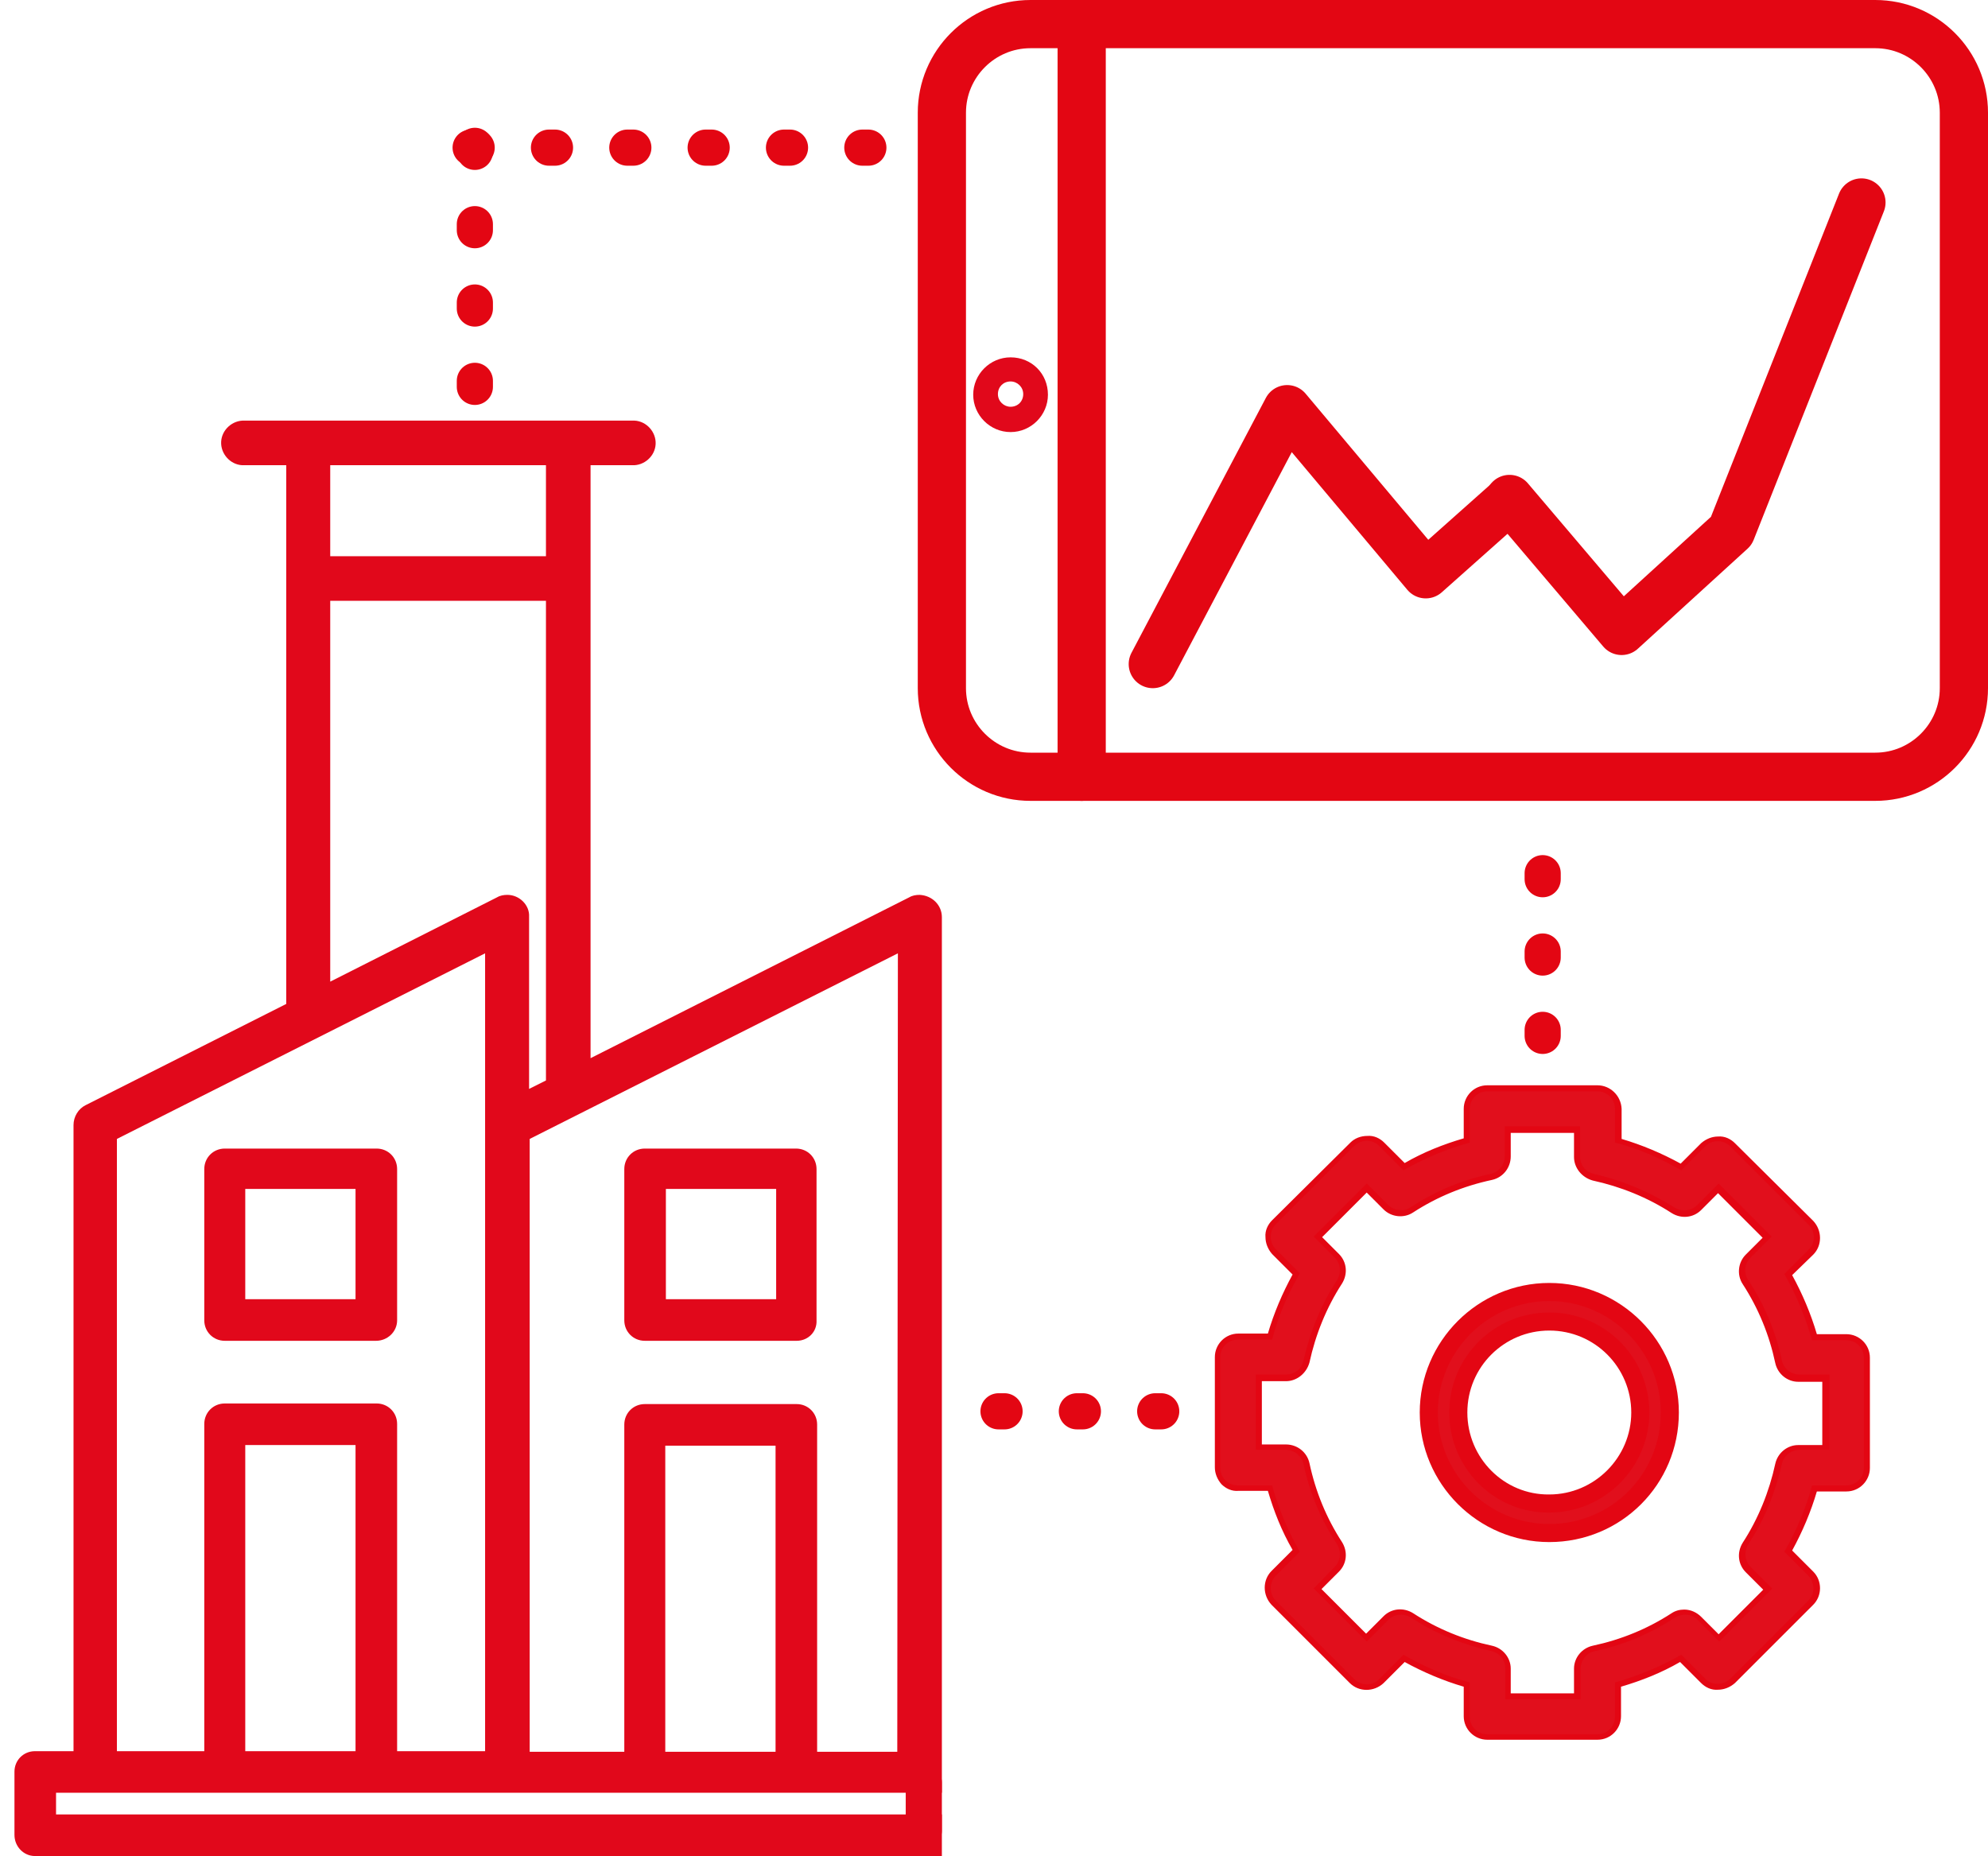
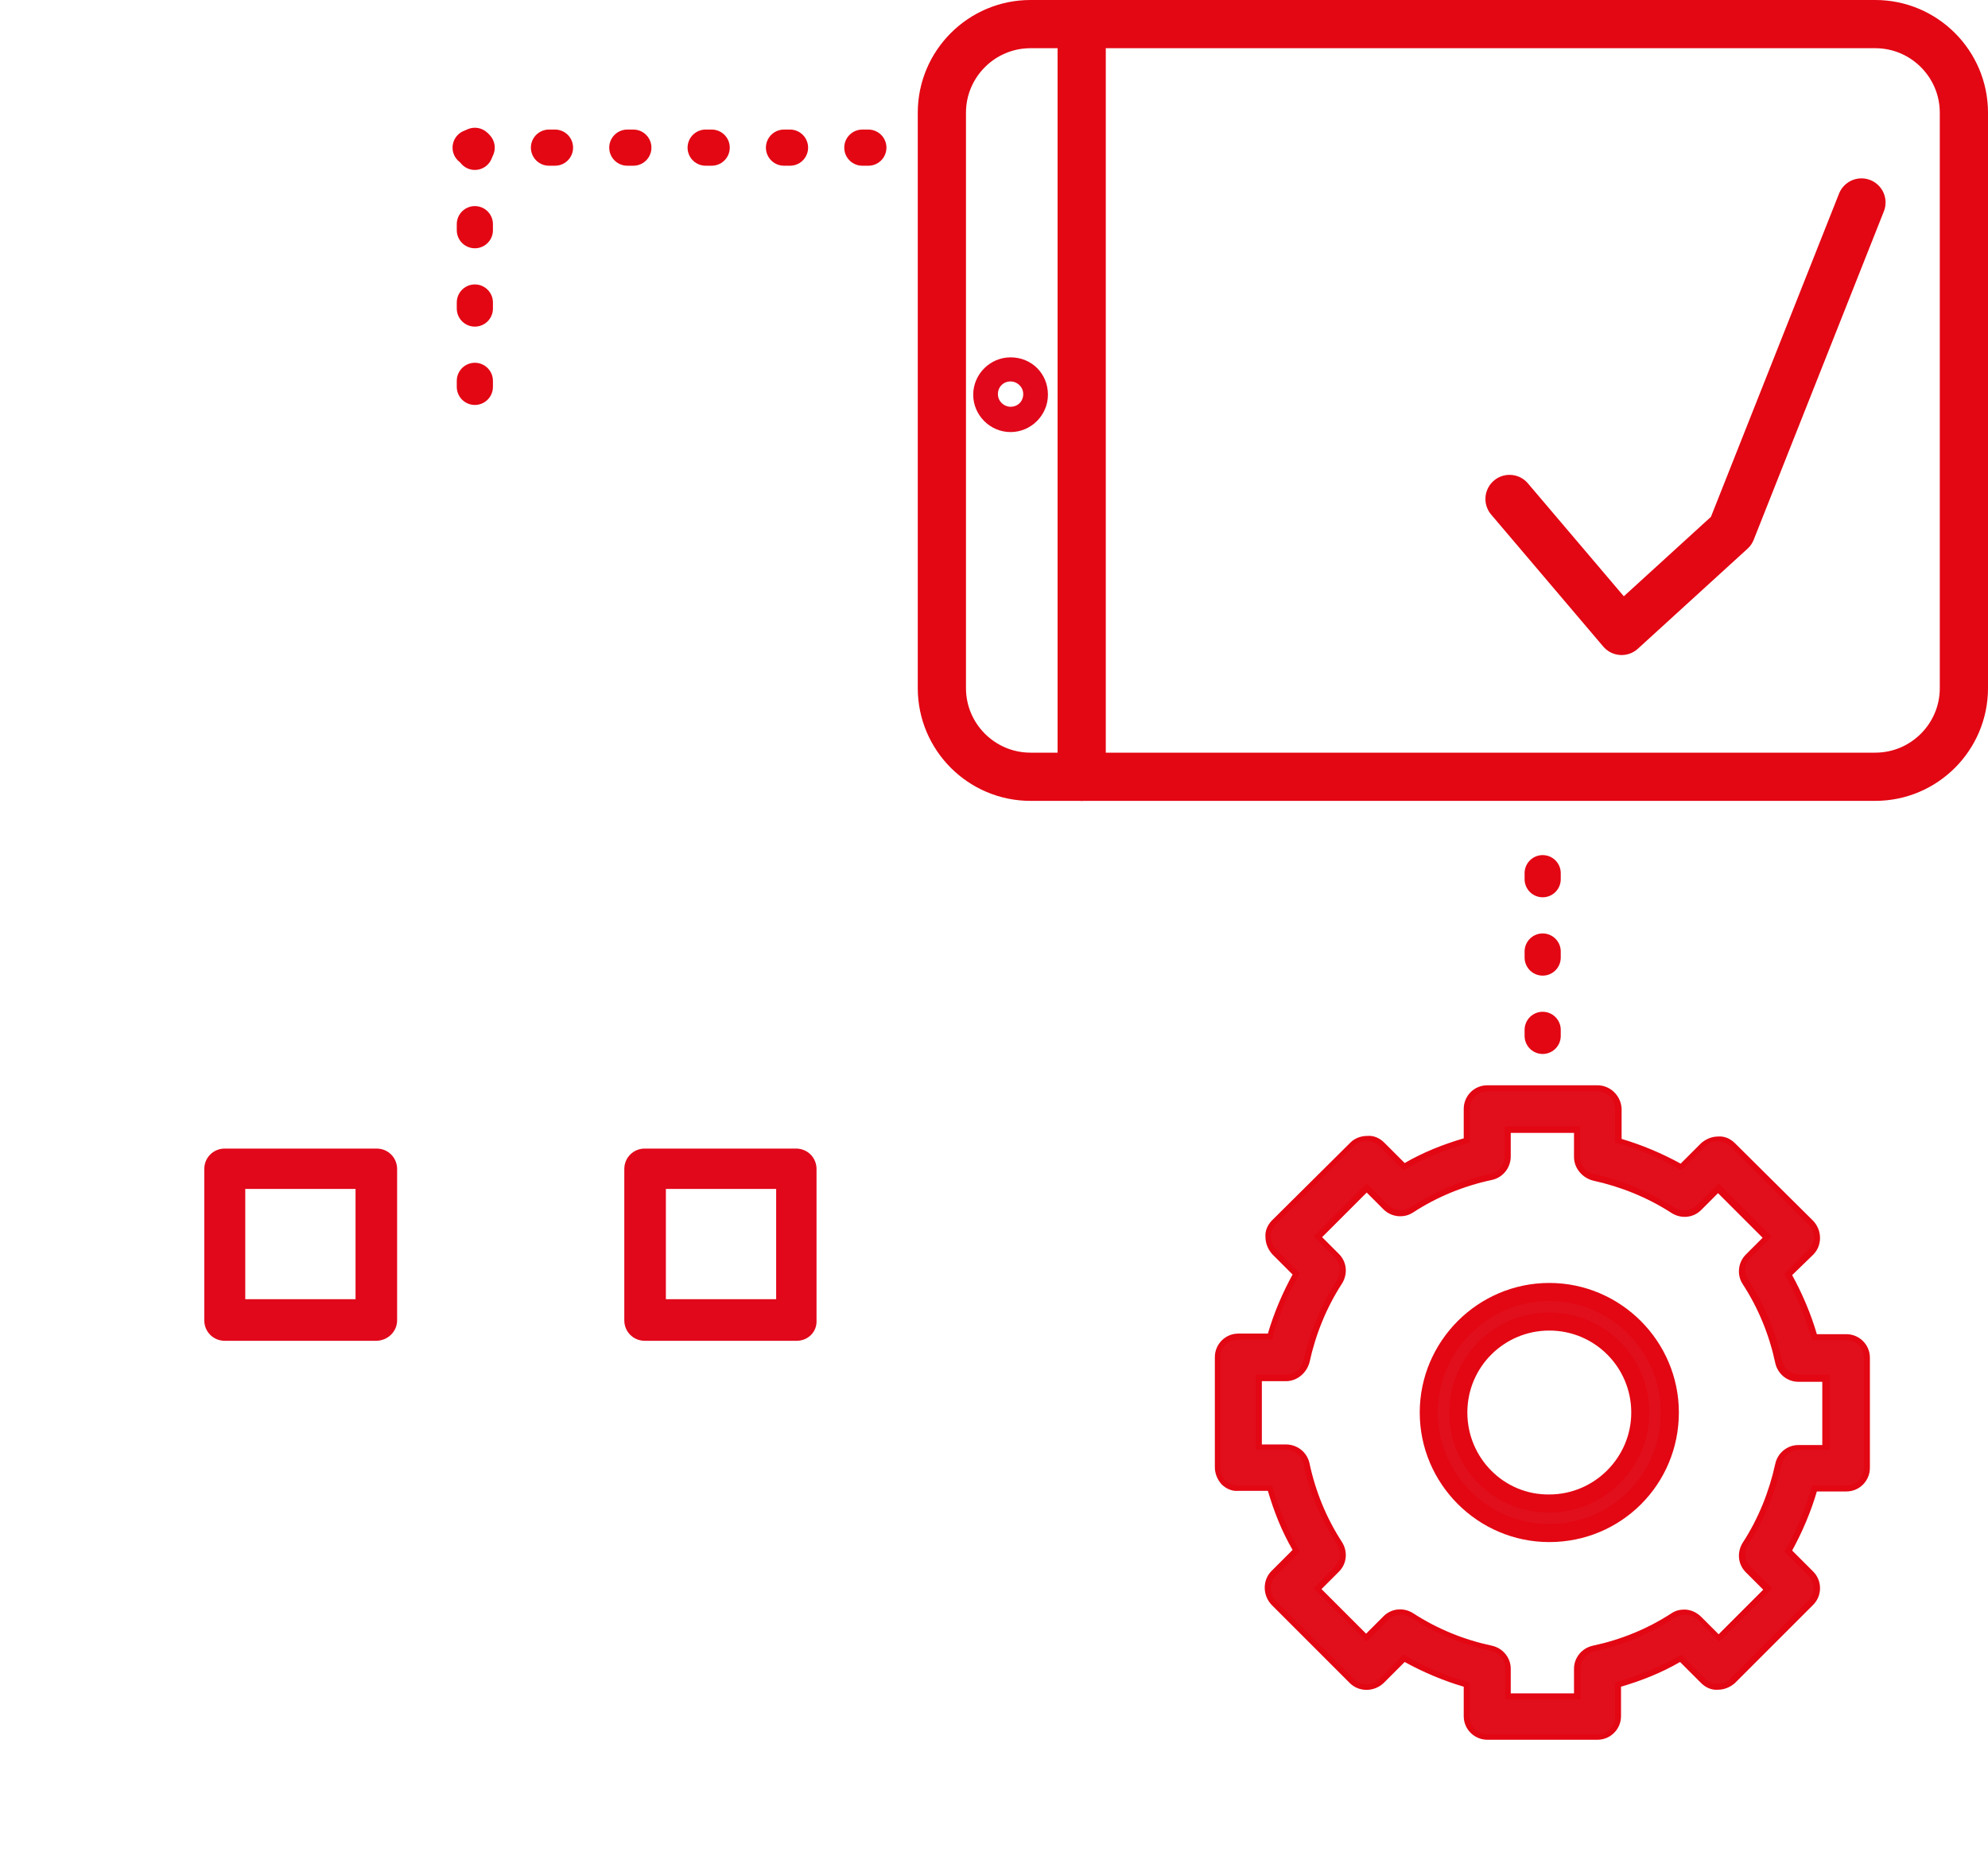
<svg xmlns="http://www.w3.org/2000/svg" version="1.1" id="Laag_1" x="0px" y="0px" viewBox="0 0 329.9 308" style="enable-background:new 0 0 329.9 308;" xml:space="preserve">
  <style type="text/css"> .st0{fill:none;stroke:#E30613;stroke-width:8;stroke-linecap:round;stroke-linejoin:round;} .st1{fill:none;} .st2{fill:#E1081B;} .st3{fill:none;stroke:#E30613;stroke-width:6;stroke-linecap:round;stroke-linejoin:round;stroke-dasharray:1,12;} .st4{fill:none;stroke:#E1081B;stroke-width:6;stroke-linecap:round;stroke-linejoin:round;} .st5{fill:#E10F1C;} .st6{fill:#E30613;} .st7{fill:#E10F1C;stroke:#E30613;stroke-width:3;stroke-miterlimit:10;} </style>
  <g id="Laag_2_1_">
    <g id="Laag_1-2">
-       <polyline class="st0" points="250.2,83.2 236.6,95.3 213.6,67.9 191.3,110.2 " />
      <polyline class="st0" points="308.9,33.6 287.3,88.1 269.1,104.7 250.5,82.8 " />
      <rect x="40.7" y="239.8" class="st1" width="18.3" height="50.8" />
      <path class="st1" d="M80.5,158.3v132.4H65.9v-54.3c0-1.9-1.5-3.4-3.4-3.4l0,0H37.3c-1.9,0-3.4,1.5-3.4,3.4l0,0v54.3H19.4V189 L80.5,158.3z" />
      <rect x="54.8" y="77.2" class="st1" width="35.8" height="15.1" />
      <path class="st1" d="M90.7,99.7v79.6l-2.8,1.4v-28.6c0-2-1.6-3.7-3.6-3.7c-0.6,0-1.2,0.1-1.7,0.4l-27.7,14V99.7H90.7z" />
      <rect x="110.4" y="239.8" class="st1" width="18.3" height="50.8" />
      <path class="st1" d="M148.9,158.2v132.4h-13.3v-54.3c0-1.9-1.5-3.4-3.4-3.4H107c-1.9,0-3.4,1.5-3.4,3.4v54.3H87.9V189L148.9,158.2 z" />
      <path class="st1" d="M236.8,69.6v116.9h-80.5v-34.3c0-2-1.6-3.7-3.7-3.7c-0.6,0-1.1,0.1-1.7,0.4L98,175.6V77.2h6.9 c2,0.1,3.8-1.5,3.9-3.5s-1.5-3.8-3.5-3.9c-0.1,0-0.3,0-0.4,0H40.6c-2-0.1-3.8,1.5-3.9,3.5s1.5,3.8,3.5,3.9c0.1,0,0.3,0,0.4,0h6.9 v89.4l-33.3,16.8c-1.2,0.6-2,1.9-2,3.3v103.9H5.8c-1.9,0-3.4,1.5-3.4,3.4v4.3H0V69.6H236.8z" />
      <path class="st2" d="M36.9,297.5L36.9,297.5z" />
-       <path class="st2" d="M152.6,148.5c-0.6,0-1.2,0.1-1.7,0.4L98,175.6V77.2h6.9c2,0.1,3.8-1.5,3.9-3.5s-1.5-3.8-3.5-3.9 c-0.1,0-0.3,0-0.4,0H40.6c-2-0.1-3.8,1.5-3.9,3.5s1.5,3.8,3.5,3.9c0.1,0,0.3,0,0.4,0h6.9v89.4l-33.3,16.8c-1.2,0.6-2,1.9-2,3.3 v103.9H5.8c-1.9,0-3.4,1.5-3.4,3.4v10.5c0,1.9,1.5,3.5,3.4,3.5c0,0,0,0,0,0h150.5v-6.9H9.3v-3.6h147V152.2 C156.3,150.2,154.7,148.6,152.6,148.5z M54.8,77.2h35.8v15.1H54.8V77.2z M59,290.6H40.7v-50.8H59V290.6z M80.5,290.6H65.9v-54.3 c0-1.9-1.5-3.4-3.4-3.4c0,0,0,0,0,0H37.3c-1.9,0-3.4,1.5-3.4,3.4c0,0,0,0,0,0v54.3H19.4V189l61.1-30.8L80.5,290.6z M84.2,148.5 c-0.6,0-1.2,0.1-1.7,0.4l-27.7,14V99.7h35.8v79.6l-2.8,1.4v-28.6C87.9,150.2,86.2,148.5,84.2,148.5 C84.2,148.5,84.2,148.5,84.2,148.5L84.2,148.5z M128.7,290.7h-18.3v-50.8h18.3L128.7,290.7z M148.9,290.7h-13.3v-54.3 c0-1.9-1.5-3.4-3.4-3.4c0,0,0,0,0,0H107c-1.9,0-3.4,1.5-3.4,3.4c0,0,0,0,0,0v54.3H87.9V189l61.1-30.8L148.9,290.7z" />
      <path class="st2" d="M106.7,297.5L106.7,297.5z" />
      <path class="st2" d="M132.2,222.5H107c-1.9,0-3.4-1.5-3.4-3.4c0,0,0,0,0,0v-25.1c0-1.9,1.5-3.4,3.4-3.4c0,0,0,0,0,0h25.1 c1.9,0,3.4,1.5,3.4,3.4v25.1C135.6,221,134.1,222.5,132.2,222.5z M110.5,215.6h18.3v-18.3h-18.3L110.5,215.6z" />
      <path class="st2" d="M62.4,222.5H37.3c-1.9,0-3.4-1.5-3.4-3.4c0,0,0,0,0,0v-25.1c0-1.9,1.5-3.4,3.4-3.4c0,0,0,0,0,0h25.2 c1.9,0,3.4,1.5,3.4,3.4v25.1C65.9,221,64.3,222.5,62.4,222.5z M40.7,215.6H59v-18.3H40.7V215.6z" />
      <path class="st2" d="M110.4,290.6L110.4,290.6z M40.7,290.6L40.7,290.6z" />
      <path class="st0" d="M325.9,18.7v95.5c0,8.1-6.6,14.7-14.7,14.7H171c-8.1,0-14.7-6.6-14.7-14.7V18.7c0-8.1,6.6-14.7,14.7-14.7 h140.2C319.3,4,325.9,10.6,325.9,18.7z" />
      <line class="st0" x1="179.5" y1="4" x2="179.5" y2="128.9" />
      <path class="st2" d="M167.7,59.3c-3.4,0-6.2,2.8-6.2,6.2s2.8,6.2,6.2,6.2c3.4,0,6.2-2.8,6.2-6.2c0,0,0,0,0,0 C173.9,62,171.2,59.3,167.7,59.3z M167.7,67.5c-1.1,0-2.1-0.9-2.1-2.1s0.9-2.1,2.1-2.1c1.1,0,2.1,0.9,2.1,2.1 S168.9,67.5,167.7,67.5L167.7,67.5z" />
      <line class="st3" x1="78.8" y1="64.2" x2="78.8" y2="23.5" />
      <line class="st3" x1="144.1" y1="24.5" x2="74.8" y2="24.5" />
-       <line class="st4" x1="153.3" y1="303.8" x2="153.3" y2="295.8" />
      <path class="st5" d="M246.8,288.3c-1.9,0-3.4-1.5-3.4-3.4c0,0,0,0,0,0v-5.3c-3.6-1-7.1-2.5-10.4-4.3l-3.8,3.8 c-1.3,1.3-3.5,1.3-4.9,0l-13-13c-1.3-1.3-1.3-3.5,0-4.9l3.7-3.7c-1.8-3.3-3.3-6.8-4.3-10.4h-5.3c-1.9,0-3.4-1.5-3.4-3.4v-18.3 c0-1.9,1.5-3.4,3.4-3.4h5.3c1-3.6,2.5-7.1,4.3-10.4l-3.7-3.7c-0.6-0.6-1-1.5-1-2.4c0-0.9,0.4-1.8,1-2.4l13-13 c1.3-1.3,3.5-1.3,4.9,0l3.7,3.7c3.3-1.9,6.8-3.3,10.4-4.3V184c0-1.9,1.5-3.4,3.4-3.4l0,0h18.3c1.9,0,3.4,1.5,3.4,3.4v5.2 c3.6,1,7.1,2.5,10.4,4.3l3.7-3.7c1.3-1.3,3.5-1.3,4.9,0l13,13c1.3,1.3,1.3,3.5,0,4.9l-3.7,3.7c1.9,3.3,3.3,6.8,4.3,10.4h5.3 c1.9,0,3.4,1.5,3.4,3.4v18.3c0,1.9-1.6,3.4-3.5,3.4h-5.3c-1,3.6-2.5,7.1-4.3,10.4l3.7,3.7c1.3,1.3,1.3,3.5,0,4.9l-13,13 c-1.3,1.3-3.5,1.3-4.9,0l-3.7-3.8c-3.3,1.9-6.8,3.3-10.4,4.3v5.3c0,1.9-1.5,3.4-3.4,3.4H246.8z M261.7,281.4v-4.6 c0-1.6,1.1-3,2.7-3.4c4.7-1,9.2-2.9,13.2-5.5c1.4-0.9,3.1-0.7,4.3,0.5l3.2,3.2l8.1-8.1l-3.2-3.2c-1.1-1.1-1.3-2.9-0.5-4.3 c2.6-4,4.5-8.5,5.5-13.2c0.3-1.6,1.7-2.7,3.4-2.7h4.6v-11.5h-4.5c-1.6,0-3-1.1-3.4-2.7c-1-4.7-2.9-9.2-5.5-13.2 c-0.9-1.4-0.7-3.1,0.5-4.3l3.2-3.2l-8.1-8.1l-3.2,3.2c-1.1,1.1-2.9,1.3-4.3,0.4c-4-2.6-8.5-4.5-13.2-5.5c-1.6-0.3-2.7-1.7-2.7-3.4 v-4.5h-11.5v4.5c0,1.6-1.1,3-2.7,3.4c-4.7,1-9.2,2.9-13.2,5.5c-1.4,0.9-3.1,0.7-4.3-0.4l-3.2-3.2l-8.1,8.1l3.2,3.2 c1.1,1.1,1.3,2.9,0.4,4.3c-2.6,4.1-4.5,8.6-5.5,13.3c-0.3,1.6-1.7,2.7-3.4,2.7H209v11.5h4.5c1.6,0,3,1.1,3.4,2.7 c1,4.7,2.9,9.2,5.5,13.2c0.9,1.4,0.7,3.1-0.4,4.3l-3.2,3.2l8.1,8.1l3.2-3.2c1.1-1.1,2.9-1.3,4.3-0.5c4,2.6,8.5,4.5,13.2,5.5 c1.6,0.3,2.7,1.7,2.7,3.4v4.6L261.7,281.4z" />
      <path class="st6" d="M265.1,181.1c1.6,0,2.9,1.3,2.9,2.9v5.6c3.9,1,7.5,2.6,11,4.6l4-4c1.1-1.1,3-1.1,4.1,0l13,13 c0.5,0.5,0.9,1.3,0.9,2.1c0,0.8-0.3,1.5-0.9,2.1l-4,4c2,3.5,3.5,7.2,4.6,11h5.7c1.6,0,2.9,1.3,2.9,2.9v18.3c0,1.6-1.3,2.9-2.9,2.9 h-5.7c-1,3.8-2.6,7.5-4.6,11l4,4c1.1,1.2,1.1,3,0,4.1l-13,13c-1.1,1.1-3,1.1-4.1,0c0,0,0,0,0,0l-4-4c-3.5,2-7.2,3.5-11,4.6v5.7 c0,1.6-1.3,2.9-2.9,2.9h-18.3c-1.6,0-2.9-1.3-2.9-2.9v-5.7c-3.8-1-7.5-2.6-11-4.6l-4,4c-0.5,0.6-1.3,0.9-2.1,0.9l0,0 c-0.8,0-1.5-0.3-2.1-0.9l-13-13c-1.1-1.1-1.1-3,0-4.1c0,0,0,0,0,0l4-4c-2-3.5-3.5-7.1-4.6-11h-5.7c-1.6,0-2.9-1.3-2.9-2.9v-18.4 c0-1.6,1.3-2.9,2.9-2.9h5.7c1-3.9,2.6-7.5,4.6-11l-4-4c-1.1-1.1-1.1-3,0-4.1c0,0,0,0,0,0l13-13c0.5-0.5,1.3-0.9,2.1-0.9 c0.8,0,1.5,0.3,2.1,0.9l4,4c3.5-2,7.1-3.5,11-4.6V184c0-1.6,1.3-2.9,2.9-2.9H265.1 M232.4,200.8c-0.8,0-1.5-0.3-2.1-0.9l-3.5-3.5 l-8.8,8.8l3.5,3.5c1,1,1.1,2.5,0.4,3.7c-2.7,4.1-4.5,8.6-5.6,13.4c-0.3,1.4-1.5,2.3-2.9,2.3h-5v12.5h5c1.4,0,2.6,1,2.9,2.3 c1,4.8,2.9,9.3,5.6,13.4c0.7,1.2,0.6,2.7-0.4,3.7l-3.5,3.6l8.8,8.8l3.6-3.6c1-1,2.5-1.1,3.7-0.4c4.1,2.7,8.6,4.5,13.4,5.6 c1.4,0.3,2.3,1.5,2.3,2.9v5.1h12.5v-5.1c0-1.4,1-2.6,2.3-2.9c4.8-1,9.3-2.9,13.4-5.6c1.2-0.7,2.7-0.6,3.7,0.4l3.6,3.6l8.8-8.8 l-3.6-3.6c-1-1-1.1-2.5-0.4-3.7c2.7-4.1,4.5-8.6,5.6-13.4c0.3-1.3,1.5-2.3,2.9-2.3h5v-12.5h-5c-1.4,0-2.6-1-2.9-2.3 c-1-4.8-2.9-9.3-5.6-13.4c-0.8-1.2-0.6-2.7,0.4-3.7l3.5-3.5l-8.8-8.8l-3.6,3.6c-1,1-2.5,1.1-3.7,0.4c-4.1-2.6-8.6-4.5-13.4-5.6 c-1.4-0.3-2.3-1.5-2.3-2.9v-5h-12.5v5c0,1.4-1,2.6-2.3,2.9c-4.8,1-9.3,2.9-13.4,5.6C233.5,200.7,233,200.9,232.4,200.8 M265.1,180.1h-18.3c-2.2,0-3.9,1.8-3.9,3.9v4.9c-3.4,1-6.7,2.3-9.8,4.1l-3.4-3.4c-0.7-0.7-1.7-1.2-2.8-1.1 c-1.1,0-2.1,0.4-2.8,1.1l-13,12.9c-0.7,0.7-1.2,1.7-1.1,2.8c0,1,0.4,2,1.1,2.8l3.4,3.4c-1.7,3.1-3.1,6.4-4.1,9.8h-4.9 c-2.2,0-3.9,1.8-3.9,3.9v18.3c0,1,0.4,2,1.1,2.8c0.7,0.7,1.7,1.2,2.8,1.1h4.9c1,3.4,2.3,6.7,4.1,9.8l-3.5,3.5 c-1.5,1.5-1.5,4,0,5.6l13,13c1.5,1.5,4,1.5,5.6,0l3.5-3.5c3.1,1.7,6.4,3.1,9.8,4.1v4.9c0,2.2,1.8,3.9,3.9,3.9h18.3 c2.2,0,3.9-1.8,3.9-3.9v-4.9c3.4-1,6.7-2.3,9.8-4.1l3.5,3.5c0.7,0.7,1.7,1.2,2.8,1.1c1,0,2-0.4,2.8-1.1l13-13c1.5-1.5,1.5-4,0-5.5 c0,0,0,0,0,0l-3.5-3.5c1.7-3.1,3.1-6.4,4.1-9.8h4.9c2.2,0,3.9-1.8,3.9-3.9v-18.3c0-2.2-1.8-3.9-3.9-3.9h-4.9 c-1-3.4-2.4-6.7-4.1-9.8l3.5-3.4c1.5-1.5,1.5-4,0-5.6l-13-12.9c-0.7-0.7-1.7-1.2-2.8-1.1c-1,0-2,0.4-2.8,1.1l-3.4,3.4 c-3.1-1.7-6.4-3.1-9.8-4.1V184C269,181.8,267.2,180.1,265.1,180.1L265.1,180.1z M250.7,188h10.5v4c0,1.8,1.3,3.4,3.1,3.9 c4.6,1,9.1,2.8,13.1,5.4c1.6,1,3.6,0.8,4.9-0.5l2.8-2.8l7.4,7.4l-2.8,2.8c-1.3,1.3-1.5,3.4-0.5,4.9c2.6,4,4.4,8.4,5.4,13.1 c0.4,1.8,2,3.1,3.8,3.1h4v10.5h-4c-1.8,0-3.4,1.3-3.8,3.1c-1,4.6-2.8,9.1-5.4,13.1c-1,1.6-0.8,3.6,0.5,4.9l2.9,2.9l-7.4,7.4 l-2.9-2.9c-0.7-0.7-1.7-1.2-2.8-1.2c-0.8,0-1.5,0.2-2.1,0.6c-4,2.6-8.4,4.4-13.1,5.4c-1.8,0.4-3.1,2-3.1,3.8v4.1h-10.5v-4.1 c0-1.8-1.3-3.4-3.1-3.8c-4.7-1-9.1-2.8-13.1-5.4c-1.6-1-3.6-0.8-4.9,0.5l-2.9,2.9l-7.4-7.4l2.9-2.9c1.3-1.3,1.5-3.3,0.5-4.9 c-2.6-4-4.4-8.4-5.4-13.1c-0.4-1.8-2-3.1-3.9-3.1h-4v-10.5h4c1.8,0,3.4-1.3,3.9-3.1c1-4.6,2.8-9.1,5.4-13.1c1-1.6,0.8-3.6-0.5-4.9 l-2.8-2.8l7.4-7.4l2.8,2.8c1.3,1.3,3.4,1.5,4.9,0.5c4-2.6,8.4-4.4,13.1-5.4c1.8-0.4,3.1-2,3.1-3.9L250.7,188L250.7,188z" />
      <path class="st7" d="M277.1,234.4c0-11-9-20-20-20c-11,0-20,9-20,20s9,20,20,20C268.2,254.4,277.1,245.5,277.1,234.4z M242,234.4 c0-8.4,6.8-15.1,15.1-15.1c8.4,0,15.1,6.8,15.1,15.1s-6.8,15.1-15.1,15.1l0,0C248.8,249.6,242,242.8,242,234.4L242,234.4z" />
      <line class="st3" x1="256" y1="171.9" x2="256" y2="137.4" />
-       <line class="st3" x1="165.7" y1="234.2" x2="200.2" y2="234.2" />
    </g>
  </g>
</svg>